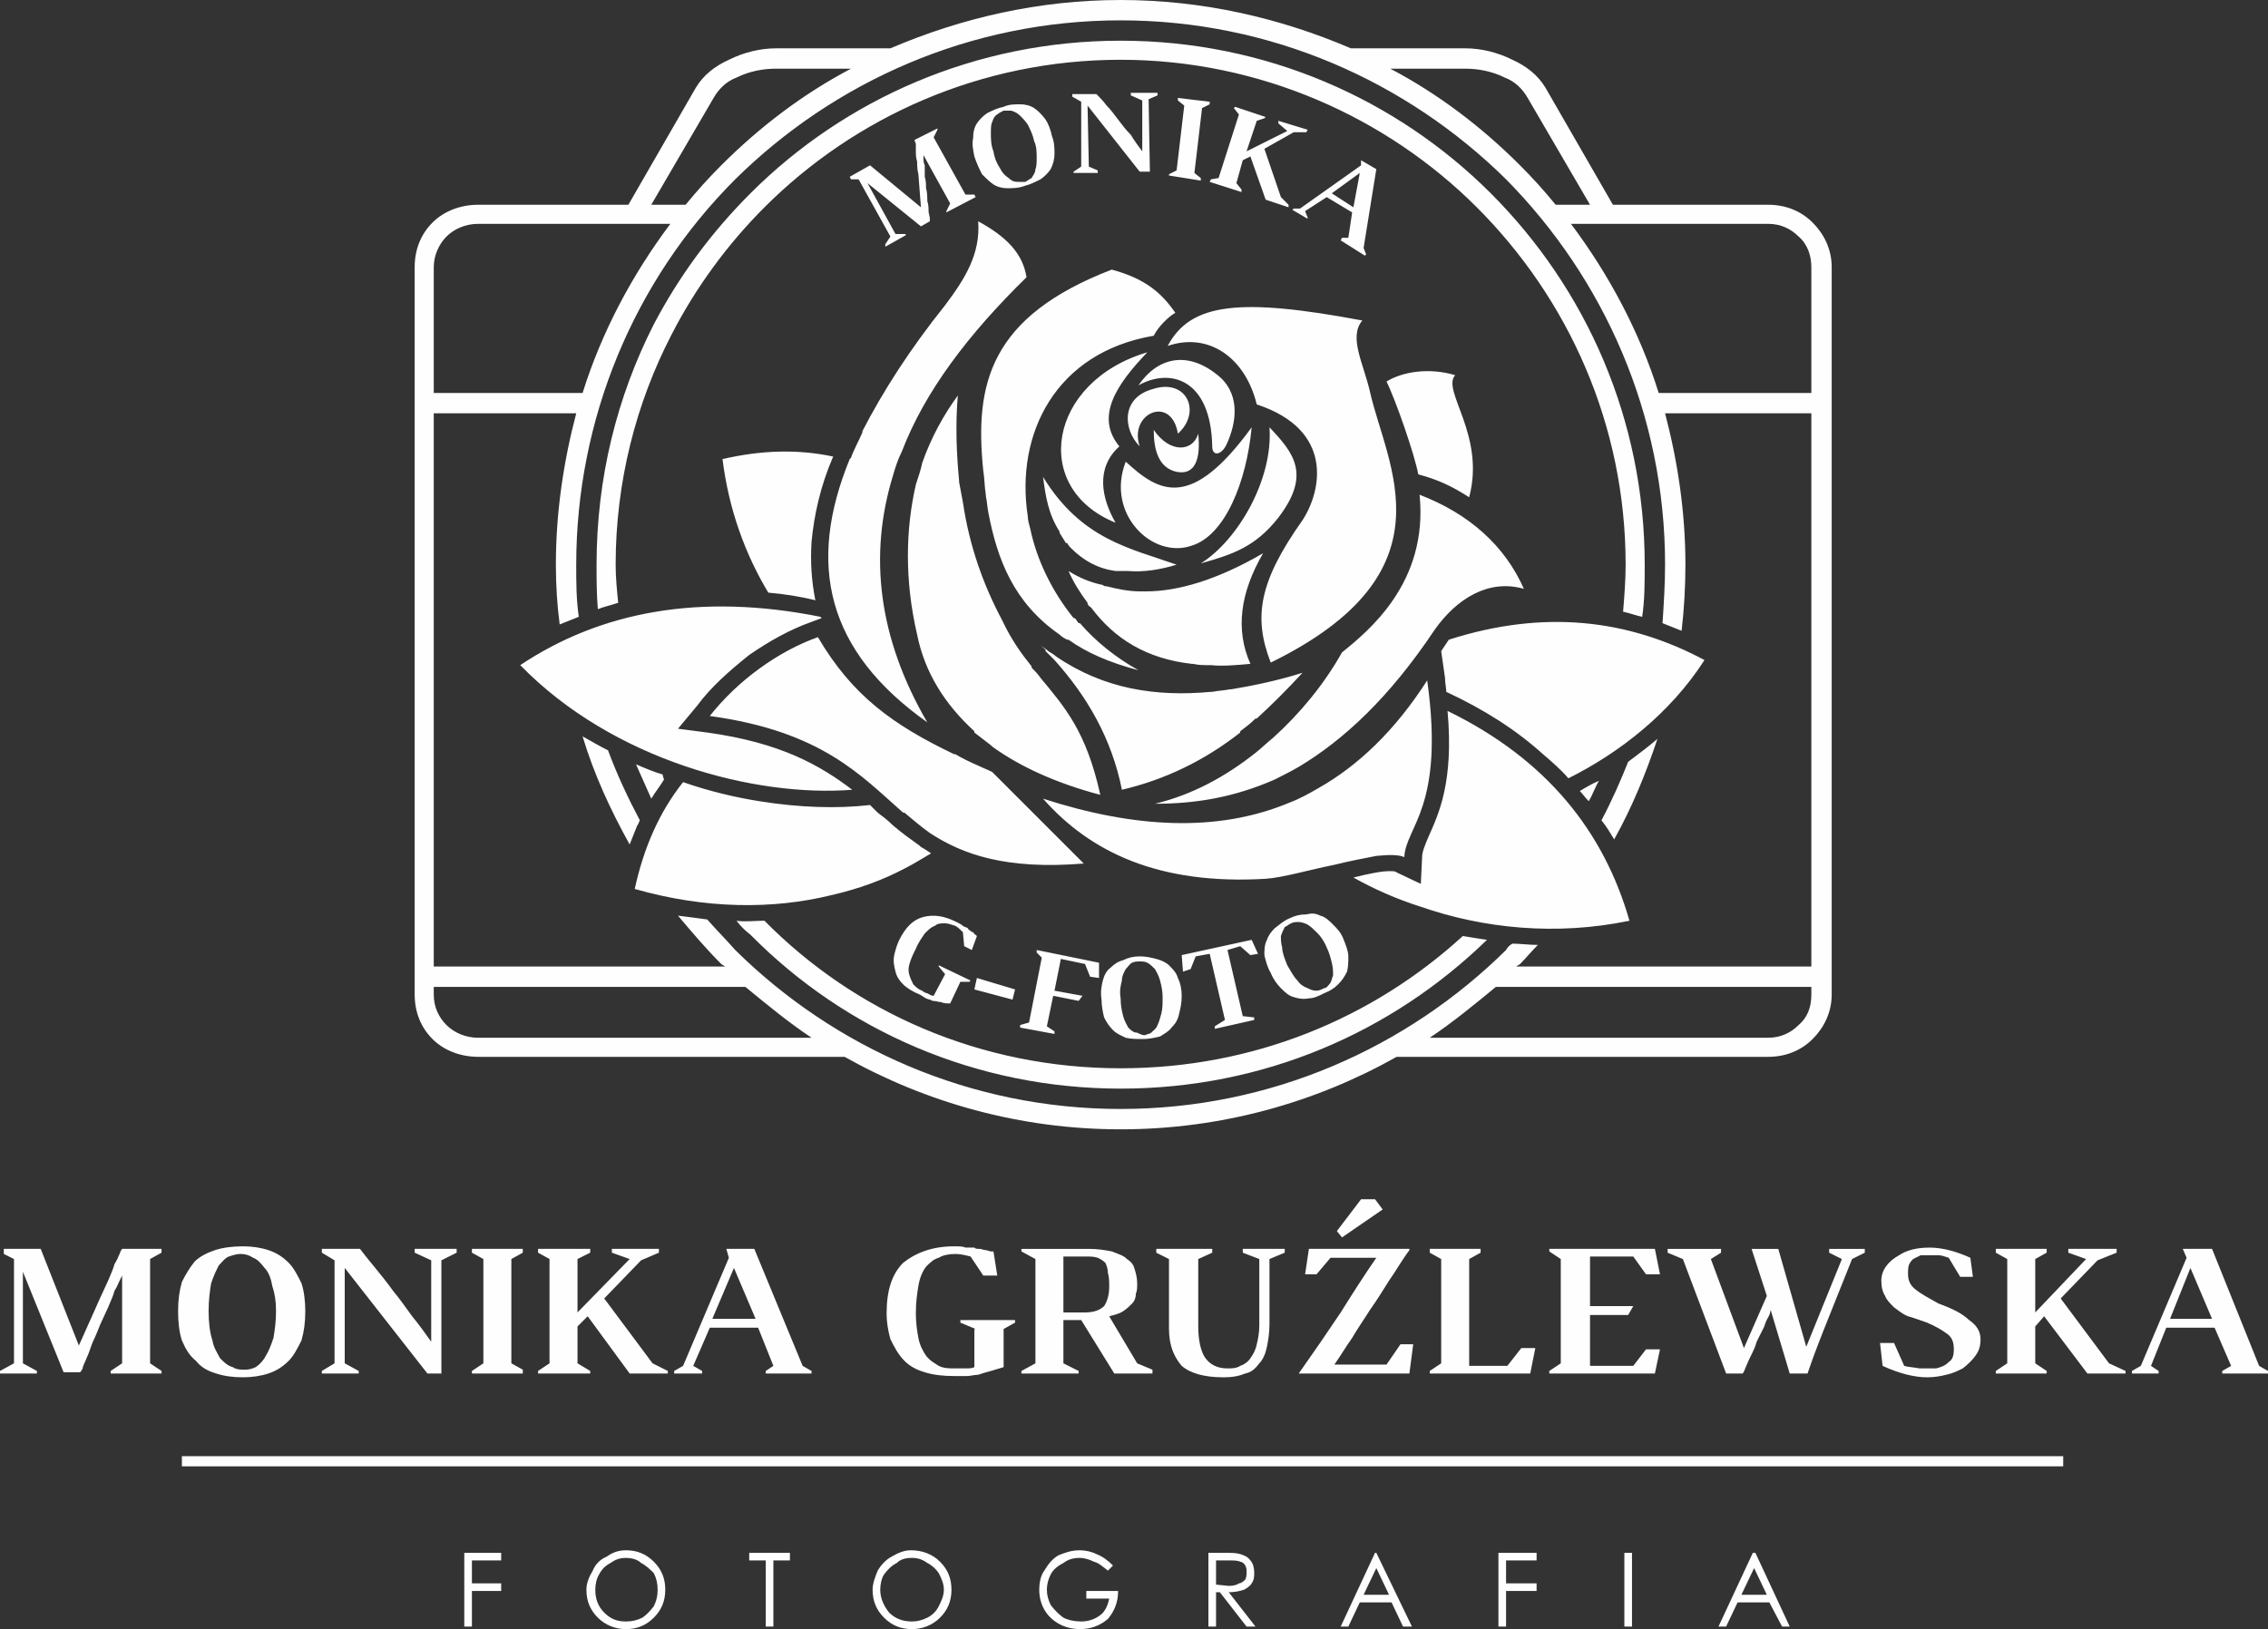
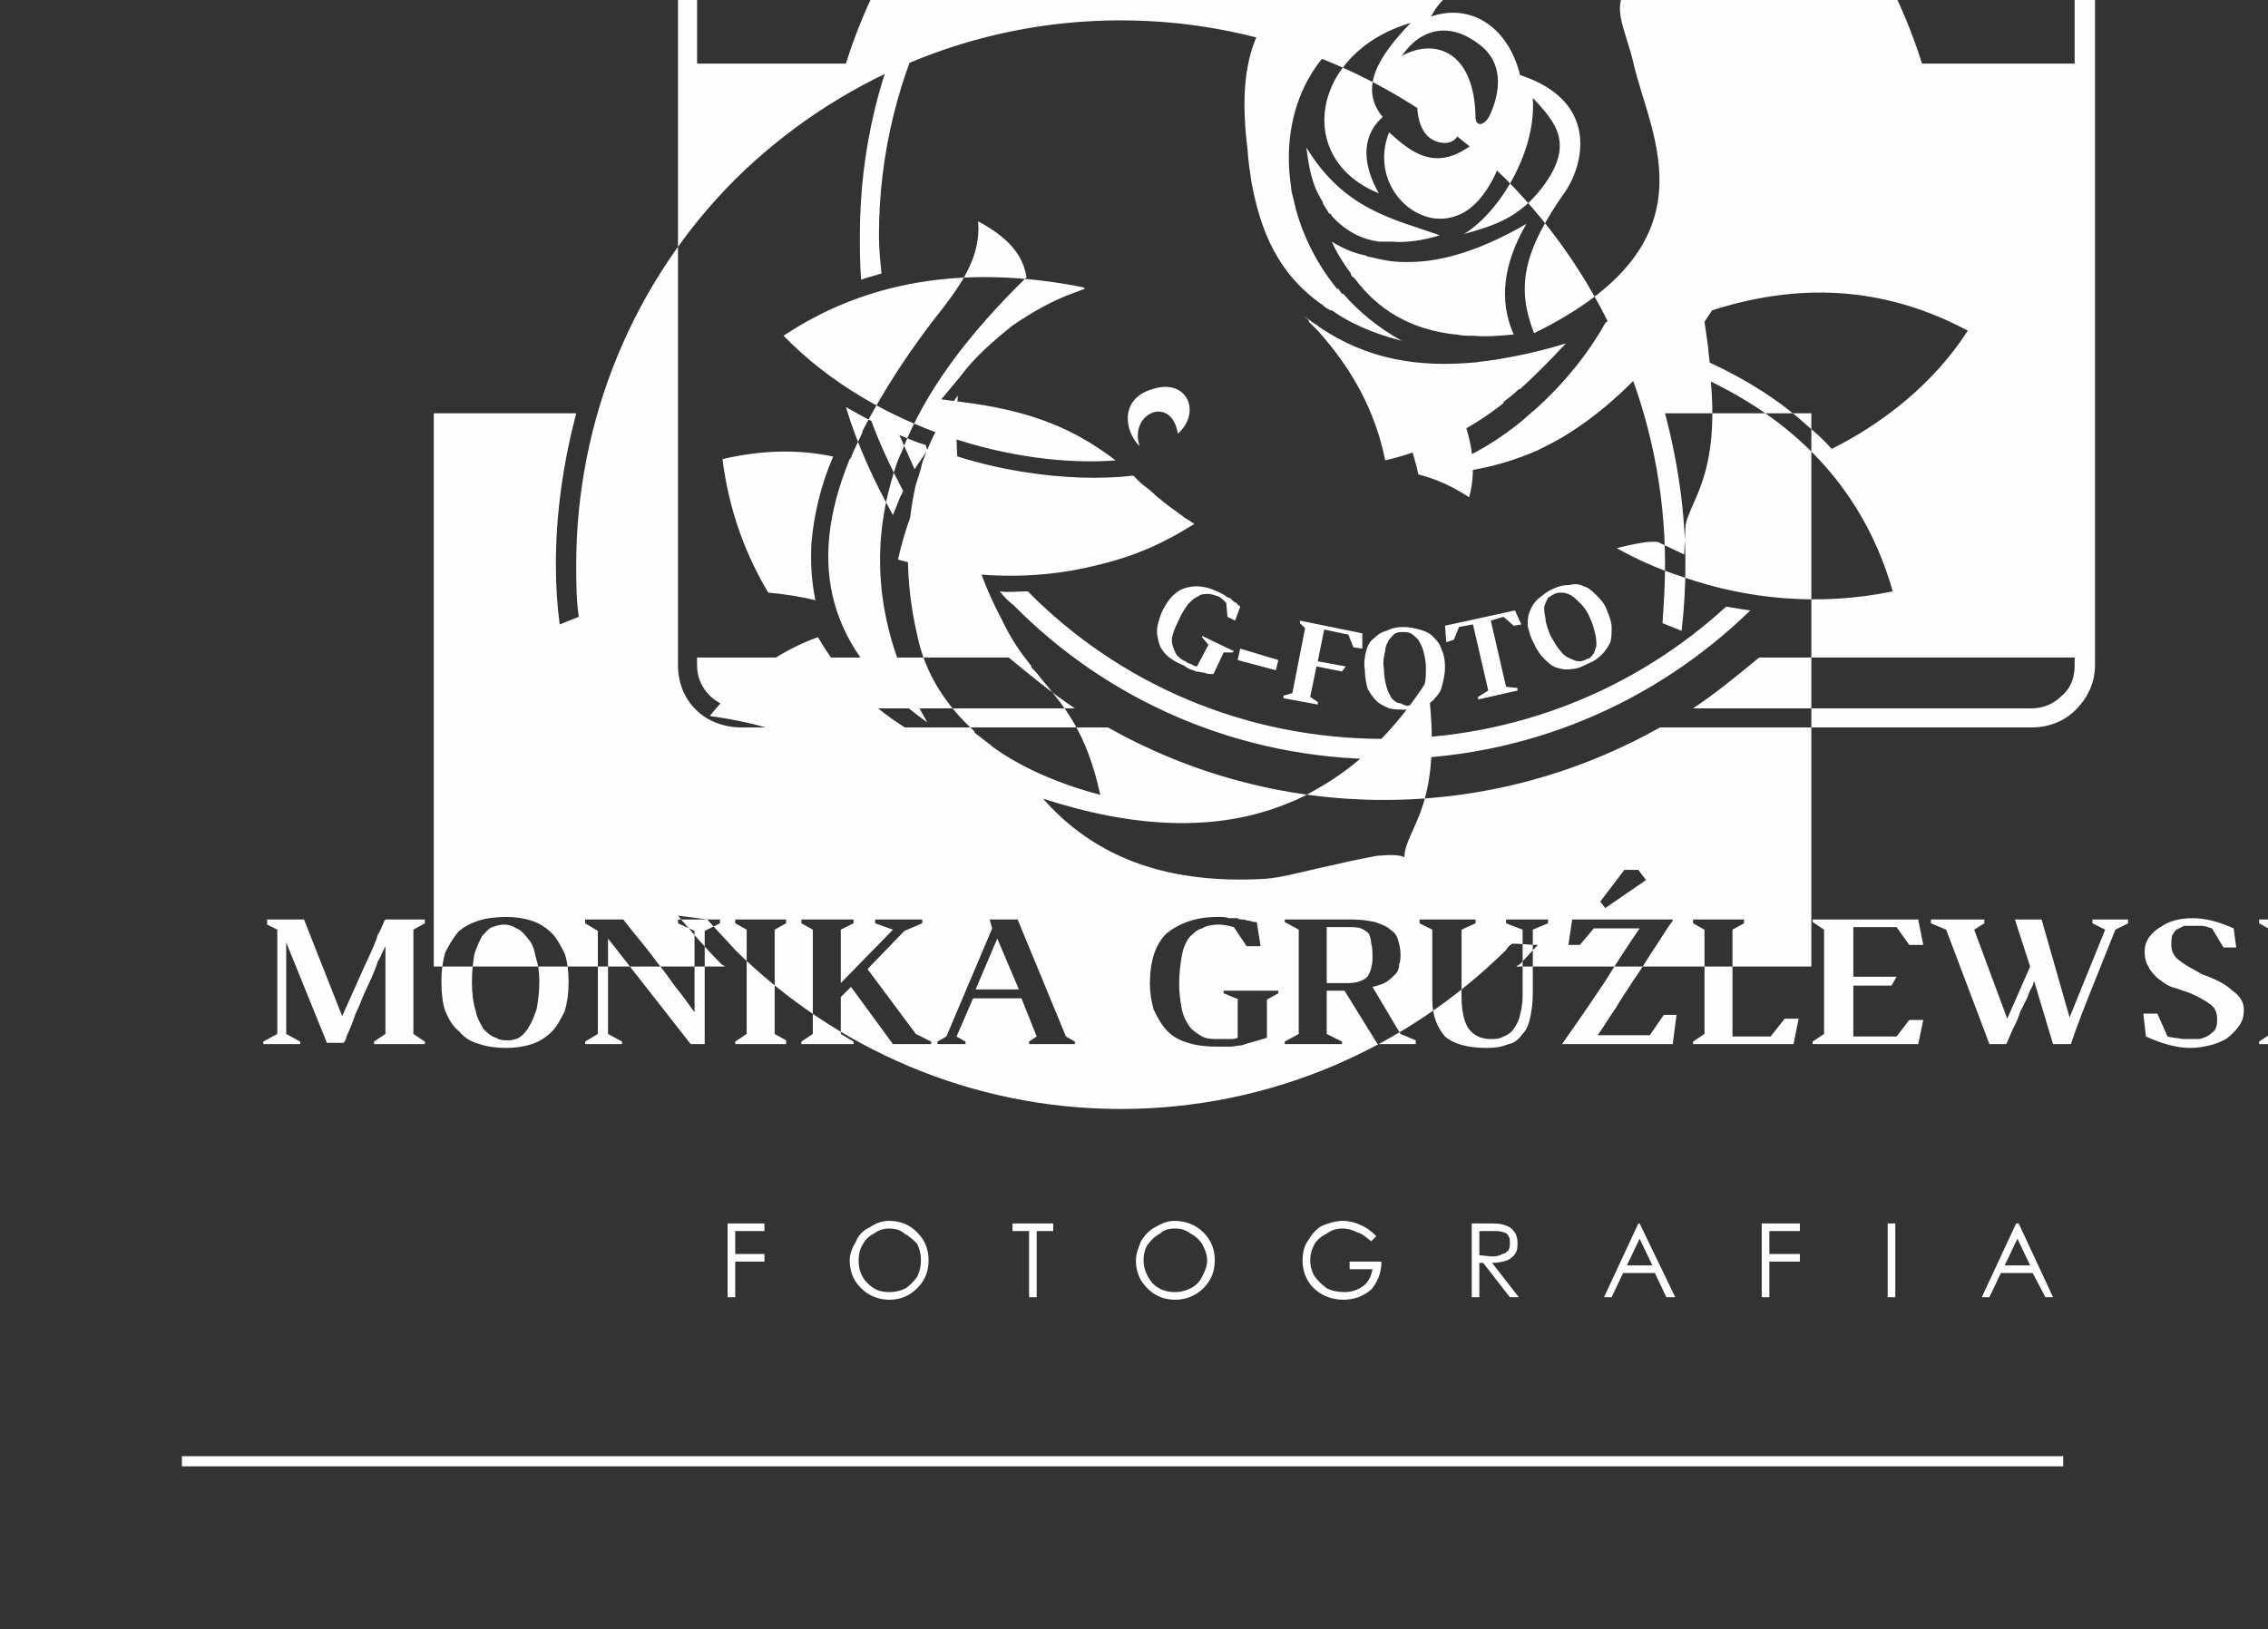
<svg xmlns="http://www.w3.org/2000/svg" xml:space="preserve" width="1783px" height="1281px" version="1.0" shape-rendering="geometricPrecision" text-rendering="geometricPrecision" image-rendering="optimizeQuality" fill-rule="evenodd" clip-rule="evenodd" viewBox="0 0 1783 1281">
  <rect x="0" y="0" width="1783" height="1281" fill="#333333" stroke="none" />
  <g id="Warstwa_x0020_1">
-     <path fill="#FEFEFE" fill-rule="nonzero" d="M143 1145l1479 0 0 8 -1479 0 0 -8zm198 -385l229 0c-1,-1 -2,-1 -3,-2 -12,-12 -23,-25 -34,-38 8,1 16,2 23,3 7,8 15,16 22,24 78,77 185,125 303,125 118,0 225,-48 303,-125 1,-2 3,-4 5,-5 6,0 13,1 20,1 -5,5 -9,10 -14,15 -1,1 -2,1 -3,2l232 0 0 -435 -115 0c10,38 16,78 16,119 0,17 -1,35 -3,52 -5,-2 -10,-4 -15,-6 1,-15 2,-31 2,-46 0,-118 -48,-225 -125,-303 -78,-77 -185,-125 -303,-125 -118,0 -225,48 -303,125 -80,80 -125,189 -125,303 0,14 0,27 2,41 -5,2 -10,4 -15,6 -2,-15 -3,-31 -3,-47 0,-41 6,-81 16,-119l-112 0 0 435zm227 -399c30,-7 59,-8 87,-2 -10,23 -15,46 -17,67 -1,16 0,31 3,46 -12,-3 -25,-5 -37,-6 -18,-30 -31,-65 -36,-105zm358 -20c-5,-31 -39,-16 -30,10 -13,-13 -15,-38 10,-45 27,-9 39,18 20,35zm-146 266c-4,-2 -7,-3 -11,-5l0 0c-7,-3 -13,-6 -18,-9l-1 0c-48,-23 -80,-46 -107,-92 -31,11 -63,34 -85,62 88,12 119,47 152,76l1 0c6,5 13,11 20,16l0 0c26,17 60,29 121,24 -24,-24 -48,-48 -72,-72zm-51 -39c-39,-67 -46,-132 -27,-194l0 0c2,-7 4,-13 7,-19l0 0c18,-47 52,-92 98,-137 -3,-19 -16,-32 -38,-44 2,26 -11,46 -26,66 -28,35 -49,68 -65,99l0 1c-3,7 -7,14 -9,20l-1 1c-34,83 -18,151 61,207zm91 60c71,23 137,27 194,3l0 0c8,-3 15,-7 22,-11l0 0c32,-18 61,-46 86,-85 14,100 -17,115 -18,139 -4,-2 -12,-2 -22,-1l0 0c-10,2 -21,4 -33,7l0 0c-20,4 -40,10 -54,11 -84,5 -138,-21 -175,-63zm-67 -317c-2,23 -1,46 1,67l0 1c1,5 2,11 3,16l0 0c5,34 16,65 31,93 7,15 15,26 23,36l0 1c2,2 5,5 7,8l0 0c19,23 36,42 47,92 -34,-9 -63,-22 -85,-38l-1 -1c-4,-3 -9,-7 -13,-10l0 -1c-23,-21 -39,-46 -45,-76 -10,-43 -9,-83 -1,-118l0 0c2,-6 4,-12 5,-17l0 0c7,-20 17,-38 28,-53zm362 62c-3,-16 -18,-59 -25,-73 13,-8 34,-11 54,-5 -11,12 24,47 11,96 -14,-9 -25,-14 -40,-18zm-207 259c29,-7 55,-21 79,-40l0 0c5,-4 9,-8 14,-12l0 0c21,-19 40,-42 54,-67 21,-17 68,-55 61,-124 39,15 67,40 82,74 -28,-8 -53,8 -70,32 -36,54 -72,87 -107,108l0 0c-7,4 -13,7 -19,10l0 0c-32,14 -62,19 -94,19zm-92 -126c2,1 4,3 7,5l0 0c2,2 5,3 7,5l0 0c38,26 79,32 122,28l1 0c5,-1 9,-1 14,-2l1 0c18,-3 37,-7 56,-13 -12,13 -24,25 -36,36l-1 0c-4,4 -8,7 -12,10l0 1c-28,22 -59,37 -93,45 -8,-40 -27,-73 -53,-102l-1 -1c-2,-2 -4,-4 -6,-6l0 -1c-2,-2 -4,-4 -6,-5zm91 -242c-77,13 -109,77 -99,142l0 0c0,3 1,6 2,10l0 0c5,24 17,49 34,70l1 0c1,1 2,3 3,4l1 0c12,14 28,27 46,37 -23,-6 -41,-14 -55,-24l-1 0c-2,-1 -4,-2 -6,-4l0 0c-36,-25 -49,-59 -56,-96l0 0c-1,-5 -1,-9 -2,-13l0 -1c-1,-6 -1,-13 -2,-19 -7,-68 5,-121 101,-158 26,7 39,18 50,34 -4,2 -13,10 -17,18zm11 8c32,-11 61,9 70,46 61,20 51,68 36,91 -34,48 -39,76 -25,112 145,-71 91,-155 78,-213 -5,-22 -17,-43 -6,-56 -96,-18 -135,-14 -153,20zm-78 177c8,5 17,9 27,11 1,1 2,1 3,1 8,2 17,4 26,4 2,0 3,0 5,0 25,0 56,-9 92,-30 -18,31 -22,60 -10,87 -11,1 -22,2 -31,1l-1 0c-5,0 -9,0 -13,-1l-1 0c-36,-4 -61,-20 -79,-44l-1 -1c-1,0 -1,-1 -2,-2l0 -1c-6,-8 -11,-16 -15,-25zm158 -113c3,41 -25,89 -54,107 25,-7 43,-13 61,-36 26,-34 12,-51 -7,-71zm-178 39c30,49 68,56 105,69 -13,4 -26,6 -38,5l-1 0 0 0 -1 0c-2,0 -4,0 -6,0l-1 0 -1 0 0 0c-14,-2 -25,-8 -35,-18 -1,-1 -2,-2 -3,-4l-1 0c-2,-3 -3,-5 -5,-8l0 -1c-9,-14 -11,-28 -13,-43zm82 -98c-78,23 -92,107 -25,134 -11,-19 -16,-43 3,-60 -19,-23 -3,-48 22,-74zm-17 86c26,24 51,39 99,-27 -4,43 -21,85 -47,93 -31,11 -68,-25 -52,-66zm10 -60c25,-14 57,-5 58,48 0,8 7,7 11,-1 9,-19 11,-42 -8,-56 -23,-18 -46,-13 -61,9zm12 35c13,19 31,17 35,3 2,19 -2,33 -17,30 -14,-3 -18,-17 -18,-33zm-498 185c63,-42 141,-57 236,-38l1 1 -8 3c-17,6 -33,15 -49,26 -15,12 -30,25 -41,40l-15 18 23 3c58,8 89,26 114,45 -76,6 -188,-23 -261,-98zm90 176c7,-32 19,-60 38,-84 20,7 41,12 60,15 31,5 61,6 87,3 2,2 4,4 6,6 4,3 8,6 12,10l0 0c7,6 14,11 21,16l1 1c2,1 5,3 8,5 -7,4 -13,8 -21,12l0 0c-17,9 -36,16 -58,21l0 0c-45,11 -98,11 -154,-5zm782 25c-20,-70 -65,-127 -143,-165 5,56 -7,81 -15,99 -3,7 -5,12 -5,16l-1 21 -19 -9c-1,-1 -3,-1 -5,-1l-1 0c-6,0 -16,2 -28,5 16,9 34,17 53,23l0 0c49,17 106,23 164,11zm59 -205c-60,-32 -126,-40 -201,-16 -2,3 -4,6 -6,9l3 21c0,4 1,8 1,11 30,14 55,30 76,49 7,6 14,12 20,19 40,-20 80,-51 107,-93zm-581 -366l7 0 1 2 -23 12 0 -1 3 -6 -21 -38c0,0 0,1 0,2 0,2 0,4 1,6 0,3 0,6 0,9 1,3 1,6 1,9 1,3 1,7 1,10 1,3 1,6 1,8 0,2 1,4 1,6 0,1 0,2 0,2l-7 4 -42 -34 22 40 8 0 0 1 -16 9 0 -2 4 -6 -25 -45 -6 0 -1 -2 16 -9 40 33 -2 -26c-1,-4 -1,-7 -1,-10 -1,-3 -1,-6 -1,-8 0,-3 0,-5 0,-6 -1,-2 -1,-3 -1,-3l18 -9 0 1 -3 6 25 45zm7 -30c-1,-5 -2,-10 -1,-14 0,-5 1,-9 3,-12 2,-3 5,-6 8,-8 4,-2 8,-4 13,-5 4,-2 9,-2 13,-2 4,0 8,1 11,3 3,2 6,5 9,9 2,3 4,8 5,13 2,5 2,10 2,14 0,4 -1,8 -3,12 -2,3 -5,6 -8,8 -4,2 -8,4 -12,5 -5,2 -10,2 -14,2 -4,0 -8,-1 -11,-3 -3,-2 -6,-5 -9,-8 -2,-4 -4,-8 -6,-14zm47 -12c-1,-5 -3,-9 -5,-13 -2,-3 -4,-5 -6,-7 -2,-2 -4,-3 -7,-4 -2,0 -4,0 -6,0 -2,1 -4,2 -5,3 -2,1 -3,3 -4,6 -1,2 -1,5 -1,9 0,4 0,9 2,14 1,6 3,10 5,13 2,4 4,6 7,8 2,2 4,3 7,3 2,0 4,0 6,0 2,-1 3,-2 5,-3 1,-2 3,-4 3,-7 1,-2 1,-6 1,-9 0,-4 0,-9 -2,-13zm85 -32l-9 -4 0 -2 21 0 0 2 -7 3 1 57 -8 0 -41 -52 1 48 7 3 0 2 -19 0 0 -1 6 -4 0 -51 -7 -4 0 -2 19 0c2,2 5,5 8,9 3,3 6,7 9,11 3,4 6,8 10,12 3,5 6,9 9,13l0 -40zm41 57l5 4 0 2 -25 -4 0 -1 6 -3 6 -51 -5 -4 0 -2 25 3 0 2 -6 3 -6 51zm41 -17l32 -16 -7 -6 0 -2 23 7 -1 2 -10 0 -23 13 13 38 6 6 0 2 -18 -6 -12 -34 -6 3 -5 18 4 5 0 2 -25 -8 1 -2 6 -1 16 -50 -4 -5 1 -1 24 8 -1 1 -6 2 -8 24zm84 44l5 -27 -22 16 17 11zm6 -33l0 -4 12 7 -10 62 2 5 -1 1 -19 -12 1 -2 5 0 3 -20 -20 -12 -17 11 2 5 0 1 -12 -7 1 -1 5 0 48 -34zm-350 616c-2,4 -4,8 -5,12 -1,3 -1,6 0,9 1,3 2,5 3,7 2,2 4,4 7,5 1,1 3,2 4,2 2,1 3,2 5,2l9 -17 0 0 -5 -6 0 -1 25 12 -1 1 -7 0 -8 17c-3,0 -5,0 -7,-1 -2,0 -4,-1 -7,-1 -1,-1 -3,-1 -5,-2 -2,-1 -3,-2 -5,-3 -5,-2 -10,-5 -13,-8 -3,-3 -5,-6 -6,-10 -1,-4 -2,-8 -1,-13 1,-4 2,-8 4,-12 5,-10 11,-16 19,-18 8,-2 16,-1 26,4 2,1 4,2 5,3 1,1 3,1 4,2 0,1 1,1 2,2 0,0 1,1 2,1 1,1 1,2 2,2 1,1 1,1 1,1l-4 11 -6 -3 -1 -11c-2,-2 -4,-4 -6,-5 -3,-1 -6,-2 -8,-2 -3,0 -6,0 -8,2 -3,1 -5,3 -8,6 -2,3 -5,7 -7,12l0 0zm48 23l30 9 -2 8 -30 -8 2 -9zm55 38l6 4 0 2 -27 -5 0 -2 7 -2 10 -51 -4 -4 0 -2 49 10 0 12 -7 -1 -4 -10 -19 -4 -5 25 22 4 -3 4 -20 -4 -5 24zm43 -21c-1,-6 0,-11 1,-15 1,-4 3,-8 6,-10 3,-3 6,-5 10,-6 4,-2 8,-3 13,-3 5,0 9,1 13,2 4,1 8,3 10,5 3,3 6,6 7,10 2,4 3,9 3,14 0,6 -1,10 -2,14 -1,5 -3,8 -6,11 -2,3 -6,5 -9,7 -4,1 -9,2 -13,2 -5,0 -10,0 -14,-1 -4,-2 -7,-3 -10,-6 -3,-3 -5,-6 -7,-10 -1,-4 -2,-9 -2,-14zm48 -2c0,-5 -1,-9 -2,-13 -1,-4 -3,-7 -4,-9 -2,-2 -4,-4 -6,-5 -2,-1 -4,-1 -6,-1 -2,0 -4,0 -6,1 -2,1 -3,3 -5,5 -1,2 -3,5 -3,9 -1,4 -2,8 -1,14 0,6 1,10 2,14 1,4 3,7 4,9 2,2 4,4 7,4 2,1 4,2 6,2 2,-1 4,-1 5,-2 2,-2 4,-3 5,-6 1,-2 2,-5 3,-9 1,-4 1,-8 1,-13zm63 15l9 1 0 2 -31 7 0 -2 8 -5 -12 -52 -11 2 -4 10 -6 2 -1 -13 55 -12 5 11 -6 1 -8 -7 -10 3 12 52zm22 -34c-3,-5 -4,-10 -5,-14 0,-4 0,-8 2,-12 1,-3 3,-6 6,-9 4,-3 7,-6 12,-8 4,-2 8,-3 13,-3 4,-1 7,-1 11,1 4,1 7,4 10,7 3,3 6,6 8,11 2,5 4,10 4,14 0,4 0,8 -1,12 -2,4 -4,7 -7,10 -3,3 -6,5 -11,7 -4,2 -8,4 -12,4 -5,1 -9,0 -12,-1 -4,-1 -7,-4 -10,-7 -3,-3 -6,-7 -8,-12zm44 -20c-2,-5 -5,-9 -7,-11 -3,-3 -5,-5 -8,-7 -2,-1 -5,-2 -7,-2 -2,0 -4,0 -6,1 -2,1 -3,2 -5,3 -1,2 -2,4 -3,7 0,2 0,6 1,9 0,4 2,9 4,14 3,5 5,9 8,12 2,3 5,5 8,6 2,1 4,2 7,2 2,0 4,-1 6,-2 2,0 3,-2 4,-3 2,-2 2,-5 3,-7 0,-3 0,-6 -1,-10 -1,-4 -2,-8 -4,-12zm-548 -81c-15,-27 -28,-55 -37,-85 7,4 14,8 20,11 7,19 16,38 25,55 -1,2 -1,3 -2,4 -2,5 -4,10 -6,15zm91 112l-245 0 0 6c0,10 4,18 10,24 6,6 15,10 25,10l262 0c-18,-12 -35,-26 -52,-40zm78 55l-288 0c-14,0 -27,-5 -36,-14 -9,-9 -14,-21 -14,-35l0 -572c0,-14 5,-26 14,-35 9,-9 22,-14 36,-14l118 0 53 -92c6,-10 15,-17 26,-22 12,-6 25,-9 37,-9l90 0c56,-24 117,-38 181,-38 64,0 125,14 181,38l90 0c12,0 25,3 37,9 11,5 20,12 26,22l53 92 122 0c14,0 26,5 35,14 9,9 15,21 15,35l0 572c0,14 -6,26 -15,35 -9,9 -21,14 -35,14l-292 0c-64,36 -138,57 -217,57 -79,0 -153,-21 -217,-57zm5 -777l-59 0c-10,0 -21,2 -31,7 -8,3 -14,9 -18,16l-49 84 27 0c9,-11 18,-21 28,-31 30,-30 64,-56 102,-76zm-142 122l-29 0 -13 0 -109 0c-10,0 -19,4 -25,10 -6,6 -10,15 -10,24l0 99 117 0c15,-48 39,-93 69,-133zm566 -122c38,20 72,46 102,76 10,10 19,20 28,31l27 0 -49 -84c-4,-7 -10,-13 -18,-16 -10,-5 -21,-7 -31,-7l-59 0zm142 122c30,40 54,85 69,133l120 0 0 -99c0,-9 -3,-18 -10,-24 -6,-6 -14,-10 -24,-10l-113 0 -42 0zm68 405c-9,27 -20,54 -34,79 -3,-5 -6,-10 -10,-15 8,-15 15,-31 21,-46 8,-6 16,-12 23,-18l0 0zm-127 195c-17,14 -34,28 -52,40l266 0c10,0 18,-4 24,-10 7,-6 10,-14 10,-24l0 -6 -248 0zm-295 -744c114,0 217,46 291,120 75,75 121,178 121,292 0,14 0,28 -2,41 -5,-1 -10,-3 -15,-4 1,-12 2,-25 2,-37 0,-110 -45,-209 -117,-281 -71,-71 -171,-116 -280,-116 -110,0 -209,45 -280,116 -29,29 -54,63 -73,100l0 0c-28,54 -44,116 -44,181 0,10 1,20 2,30 -6,2 -11,3 -16,5 -1,-12 -1,-23 -1,-35 0,-68 16,-132 45,-189l0 0c20,-38 45,-72 76,-103 74,-74 177,-120 291,-120zm376 582c-3,5 -5,11 -8,16 -3,-3 -5,-6 -7,-8 5,-3 10,-6 15,-8zm-88 125c-75,73 -176,117 -288,117 -114,0 -217,-46 -291,-121 -4,-3 -8,-7 -11,-11 7,1 14,0 21,0l1 0c71,72 170,116 280,116 104,0 198,-39 269,-104 6,1 12,2 19,3zm-657 -111c-4,-9 -8,-18 -12,-27 7,3 14,6 21,8 0,2 1,3 1,4 -3,5 -7,10 -10,15zm-147 593l29 0 0 6 -23 0 0 18 23 0 0 6 -23 0 0 28 -6 0 0 -58zm127 -2c9,0 16,3 22,9 6,6 9,13 9,22 0,9 -3,16 -9,22 -6,6 -13,9 -22,9 -8,0 -16,-3 -22,-9 -6,-6 -9,-13 -9,-22 0,-5 2,-10 5,-15 2,-5 6,-9 11,-11 4,-3 9,-5 15,-5zm0 6c-4,0 -8,1 -12,4 -4,2 -7,5 -9,9 -2,3 -3,8 -3,12 0,7 2,13 7,18 5,5 10,7 17,7 5,0 9,-1 13,-3 3,-2 6,-5 9,-9 2,-4 3,-8 3,-13 0,-5 -1,-9 -3,-13 -3,-3 -6,-6 -10,-8 -3,-3 -8,-4 -12,-4zm97 2l0 -6 32 0 0 6 -13 0 0 52 -6 0 0 -52 -13 0zm127 -8c9,0 17,3 23,9 6,6 9,13 9,22 0,9 -3,16 -9,22 -6,6 -14,9 -22,9 -9,0 -16,-3 -22,-9 -6,-6 -9,-13 -9,-22 0,-5 2,-10 4,-15 3,-5 7,-9 11,-11 5,-3 10,-5 15,-5zm1 6c-5,0 -9,1 -12,4 -4,2 -7,5 -10,9 -2,3 -3,8 -3,12 0,7 3,13 7,18 5,5 11,7 18,7 4,0 8,-1 12,-3 4,-2 7,-5 9,-9 2,-4 4,-8 4,-13 0,-5 -2,-9 -4,-13 -2,-3 -5,-6 -9,-8 -4,-3 -8,-4 -12,-4zm158 6l-4 4c-4,-3 -7,-6 -11,-7 -4,-2 -8,-3 -11,-3 -5,0 -9,1 -13,4 -4,2 -8,5 -10,9 -2,4 -3,8 -3,12 0,4 1,8 3,12 3,4 6,7 10,10 4,2 9,3 14,3 6,0 11,-2 15,-5 4,-3 6,-8 7,-13l-18 0 0 -6 25 0c0,9 -3,16 -8,22 -6,5 -13,8 -22,8 -10,0 -19,-4 -25,-11 -5,-6 -7,-13 -7,-20 0,-5 1,-11 4,-15 3,-5 6,-9 11,-12 5,-2 10,-4 17,-4 4,0 9,1 13,3 5,2 9,5 13,9zm75 -10l12 0c6,0 10,0 13,1 3,1 6,2 8,5 2,2 3,6 3,9 0,4 0,6 -2,9 -1,2 -4,4 -6,5 -3,1 -7,2 -12,2l21 27 -7 0 -21 -27 -3 0 0 27 -6 0 0 -58zm6 6l0 19 10 1c4,0 7,-1 8,-2 2,0 4,-2 5,-3 1,-2 1,-4 1,-6 0,-2 0,-3 -1,-5 -1,-2 -3,-3 -4,-3 -2,-1 -5,-1 -9,-1l-10 0zm126 -6l28 58 -7 0 -9 -19 -25 0 -9 19 -6 0 27 -58 1 0zm0 12l-10 21 20 0 -10 -21zm96 -12l30 0 0 6 -24 0 0 18 24 0 0 6 -24 0 0 28 -6 0 0 -58zm99 0l6 0 0 58 -6 0 0 -58zm103 0l27 58 -6 0 -10 -19 -25 0 -9 19 -6 0 27 -58 2 0zm-1 12l-10 21 20 0 -10 -21zm-1261 -161l9 6 0 2 -40 0 0 -2 9 -6 0 -69c0,0 -1,2 -2,4 -1,2 -2,5 -4,8 -1,4 -3,8 -5,13 -2,4 -4,9 -6,13 -2,5 -4,10 -6,14 -2,5 -3,9 -5,13 -1,3 -3,6 -3,8 -1,2 -2,3 -2,3l-13 0 -32 -79 0 72 11 6 0 2 -29 0 0 -2 11 -6 0 -82 -8 -4 0 -4 29 0 30 76 17 -38c2,-4 4,-9 6,-13 2,-5 4,-9 5,-13 2,-3 3,-6 4,-8 1,-3 2,-4 2,-4l31 0 0 3 -9 5 0 82zm22 -41c0,-9 1,-16 3,-23 3,-6 6,-11 10,-16 4,-4 10,-7 16,-9 6,-2 14,-3 22,-3 7,0 14,1 20,3 6,2 11,5 16,10 4,4 7,10 10,16 2,6 3,14 3,22 0,9 -1,16 -3,23 -3,6 -6,12 -10,16 -5,5 -10,8 -16,10 -6,2 -13,3 -20,3 -8,0 -15,-1 -21,-3 -7,-2 -12,-5 -16,-10 -5,-4 -8,-9 -11,-16 -2,-6 -3,-14 -3,-23zm77 0c0,-8 -1,-14 -3,-20 -1,-6 -3,-11 -6,-14 -3,-4 -6,-7 -9,-8 -3,-2 -6,-3 -10,-3 -3,0 -6,1 -9,2 -3,1 -5,4 -8,7 -2,4 -4,8 -6,14 -1,6 -2,13 -2,22 0,9 1,17 3,23 1,6 4,10 6,14 3,3 6,6 10,7 3,2 6,2 10,2 3,0 6,-1 8,-2 3,-2 6,-5 8,-9 2,-3 4,-8 6,-14 1,-6 2,-13 2,-21zm122 -40l-13 -6 0 -3 33 0 0 3 -12 6 0 89 -11 0 -65 -83 0 75 11 6 0 2 -29 0 0 -2 10 -6 0 -81 -10 -6 0 -3 30 0c3,4 7,9 12,15 4,5 9,11 14,18 5,6 10,13 15,20 5,6 10,13 15,20l0 -64zm63 81l9 5 0 3 -40 0 0 -2 9 -6 0 -82 -9 -5 0 -3 40 0 0 3 -9 5 0 82zm52 -40l41 -42 -14 -5 0 -3 37 0 0 3 -14 6 -29 30 38 51 12 6 0 2 -30 0 -33 -45 -8 8 0 29 10 6 0 2 -41 0 0 -2 9 -6 0 -82 -9 -5 0 -3 41 0 0 3 -10 5 0 42zm140 5l-17 -40 -17 40 34 0zm-21 -48l-2 -7 22 0 38 92 7 4 0 2 -36 0 0 -2 6 -4 -12 -30 -38 0 -13 30 7 4 0 2 -22 0 0 -2 7 -4 36 -85zm147 44c0,7 1,14 2,19 1,6 4,11 6,14 3,4 7,6 10,8 4,2 8,2 13,2 2,0 5,0 8,0 3,0 5,0 7,-1l0 -30 1 0 -12 -5 0 -2 43 0 0 2 -9 5 0 30c-3,1 -7,2 -10,3 -4,1 -7,2 -10,3 -3,0 -6,1 -9,1 -3,0 -6,0 -10,0 -9,0 -17,-1 -23,-3 -7,-2 -12,-5 -16,-9 -5,-5 -8,-11 -11,-17 -2,-7 -3,-14 -3,-20 0,-18 4,-31 13,-40 10,-8 23,-13 40,-13 4,0 7,0 9,1 3,0 5,0 7,0 1,1 2,1 4,1 2,0 3,1 5,1 1,0 3,1 4,1 1,0 2,0 2,0l3 19 -11 0 -10 -15c-4,-1 -8,-2 -12,-2 -5,0 -10,1 -13,3 -4,1 -7,4 -10,7 -3,4 -5,9 -6,15 -1,6 -2,13 -2,21l0 1zm152 -21c0,-4 0,-8 -1,-11 0,-3 -1,-6 -2,-8 -2,-2 -4,-3 -6,-4 -3,-1 -6,-1 -10,-1l-17 0 0 44 17 0c7,0 12,-2 15,-5 2,-3 4,-8 4,-15zm-16 -30c7,0 13,1 18,2 5,2 9,3 12,6 3,2 5,4 6,8 1,3 2,7 2,11 0,3 0,6 -1,8 0,3 -1,6 -3,8 -2,2 -4,4 -7,6 -3,2 -7,3 -11,4l22 37 12 5 0 3 -30 0 -26 -42 -14 0 0 34 12 6 0 2 -45 0 0 -2 11 -6 0 -82 -11 -6 0 -2 53 0zm134 8l-13 -5 0 -3 33 0 0 3 -12 5 0 51c0,7 -1,13 -2,18 -1,5 -3,10 -6,13 -3,4 -6,7 -11,8 -5,2 -10,3 -17,3 -15,0 -26,-3 -33,-9 -6,-7 -10,-16 -10,-29l0 -55 -10 -5 0 -3 44 0 0 3 -11 5 0 53c0,11 2,19 5,24 4,6 10,9 18,9 3,0 7,0 10,-2 3,-1 6,-3 8,-6 2,-3 4,-6 5,-11 1,-4 2,-9 2,-15l0 -52zm100 83l11 -16 10 0 -3 23 -87 0 0 0c12,-17 23,-33 33,-48 10,-16 19,-30 28,-43l-36 0 -11 13 -9 0 3 -20 79 0 0 1c-6,8 -11,17 -16,24 -5,8 -10,16 -15,23 -5,8 -10,15 -14,22 -5,7 -9,14 -14,21l41 0zm-39 -105l19 -25 11 0 6 8 -32 22 -4 -5zm104 106l30 0 11 -14 11 0 -4 20 -39 0 -40 0 0 -2 9 -6 0 -82 -9 -5 0 -3 40 0 0 3 -9 5 0 84zm63 6l0 -2 9 -6 0 -82 -9 -6 0 -2 83 0 4 20 -11 0 -10 -14c-11,0 -19,0 -25,0 -6,0 -9,0 -9,0l0 39 34 0 -4 7 -30 0 0 40 34 0 10 -13 11 0 -4 19 -83 0zm189 0l-15 -50c0,0 0,1 -1,4 -1,2 -3,5 -4,9 -2,4 -4,8 -6,12 -1,4 -3,8 -5,12 -2,4 -3,7 -4,9 -1,3 -2,4 -2,4l-13 0 -34 -90 -12 -5 0 -3 42 0 0 3 -8 5 26 70 18 -41 -12 -37 21 0 22 77 28 -69 -10 -5 0 -3 28 0 0 3 -10 5c-6,15 -12,30 -18,45 -6,15 -12,30 -17,45l-14 0zm150 -27c0,5 -1,9 -4,13 -2,3 -6,7 -10,10 -4,2 -8,4 -13,5 -4,1 -9,2 -15,2 -10,0 -22,-3 -35,-9l-2 -18 11 0 8 18c3,1 7,1 12,2 4,0 9,0 13,0 4,-1 7,-2 10,-5 3,-2 4,-5 4,-10 0,-5 -1,-9 -5,-12 -4,-3 -9,-6 -16,-9 -6,-2 -11,-4 -15,-5 -5,-2 -8,-5 -11,-7 -3,-3 -6,-6 -7,-9 -2,-3 -3,-7 -3,-12 0,-8 5,-15 14,-20 6,-4 14,-6 24,-6 10,0 21,3 32,8l2 15 -10 0 -9 -15c-3,-1 -6,-2 -8,-2 -3,0 -5,0 -8,0 -2,0 -4,0 -6,0 -2,1 -4,2 -6,3 -1,1 -2,2 -3,4 -1,2 -1,5 -1,8 0,5 2,9 6,12 5,4 11,7 18,11 11,4 19,8 24,13 6,4 9,9 9,15zm43 -21l40 -42 -14 -5 0 -3 38 0 0 3 -15 6 -29 30 38 51 13 6 0 2 -30 0 -34 -45 -7 8 0 29 9 6 0 2 -40 0 0 -2 9 -6 0 -82 -9 -5 0 -3 40 0 0 3 -9 5 0 42zm139 5l-17 -40 -16 40 33 0zm-20 -48l-3 -7 23 0 37 92 7 4 0 2 -36 0 0 -2 7 -4 -13 -30 -38 0 -12 30 6 4 0 2 -21 0 0 -2 7 -4 36 -85z" />
+     <path fill="#FEFEFE" fill-rule="nonzero" d="M143 1145l1479 0 0 8 -1479 0 0 -8zm198 -385l229 0c-1,-1 -2,-1 -3,-2 -12,-12 -23,-25 -34,-38 8,1 16,2 23,3 7,8 15,16 22,24 78,77 185,125 303,125 118,0 225,-48 303,-125 1,-2 3,-4 5,-5 6,0 13,1 20,1 -5,5 -9,10 -14,15 -1,1 -2,1 -3,2l232 0 0 -435 -115 0c10,38 16,78 16,119 0,17 -1,35 -3,52 -5,-2 -10,-4 -15,-6 1,-15 2,-31 2,-46 0,-118 -48,-225 -125,-303 -78,-77 -185,-125 -303,-125 -118,0 -225,48 -303,125 -80,80 -125,189 -125,303 0,14 0,27 2,41 -5,2 -10,4 -15,6 -2,-15 -3,-31 -3,-47 0,-41 6,-81 16,-119l-112 0 0 435zm227 -399c30,-7 59,-8 87,-2 -10,23 -15,46 -17,67 -1,16 0,31 3,46 -12,-3 -25,-5 -37,-6 -18,-30 -31,-65 -36,-105zm358 -20c-5,-31 -39,-16 -30,10 -13,-13 -15,-38 10,-45 27,-9 39,18 20,35zm-146 266c-4,-2 -7,-3 -11,-5l0 0c-7,-3 -13,-6 -18,-9l-1 0c-48,-23 -80,-46 -107,-92 -31,11 -63,34 -85,62 88,12 119,47 152,76l1 0c6,5 13,11 20,16l0 0c26,17 60,29 121,24 -24,-24 -48,-48 -72,-72zm-51 -39c-39,-67 -46,-132 -27,-194l0 0c2,-7 4,-13 7,-19l0 0c18,-47 52,-92 98,-137 -3,-19 -16,-32 -38,-44 2,26 -11,46 -26,66 -28,35 -49,68 -65,99l0 1c-3,7 -7,14 -9,20l-1 1c-34,83 -18,151 61,207zm91 60c71,23 137,27 194,3l0 0c8,-3 15,-7 22,-11l0 0c32,-18 61,-46 86,-85 14,100 -17,115 -18,139 -4,-2 -12,-2 -22,-1l0 0c-10,2 -21,4 -33,7l0 0c-20,4 -40,10 -54,11 -84,5 -138,-21 -175,-63zm-67 -317c-2,23 -1,46 1,67l0 1c1,5 2,11 3,16l0 0c5,34 16,65 31,93 7,15 15,26 23,36l0 1c2,2 5,5 7,8l0 0c19,23 36,42 47,92 -34,-9 -63,-22 -85,-38l-1 -1c-4,-3 -9,-7 -13,-10l0 -1c-23,-21 -39,-46 -45,-76 -10,-43 -9,-83 -1,-118l0 0c2,-6 4,-12 5,-17l0 0c7,-20 17,-38 28,-53zm362 62c-3,-16 -18,-59 -25,-73 13,-8 34,-11 54,-5 -11,12 24,47 11,96 -14,-9 -25,-14 -40,-18zc29,-7 55,-21 79,-40l0 0c5,-4 9,-8 14,-12l0 0c21,-19 40,-42 54,-67 21,-17 68,-55 61,-124 39,15 67,40 82,74 -28,-8 -53,8 -70,32 -36,54 -72,87 -107,108l0 0c-7,4 -13,7 -19,10l0 0c-32,14 -62,19 -94,19zm-92 -126c2,1 4,3 7,5l0 0c2,2 5,3 7,5l0 0c38,26 79,32 122,28l1 0c5,-1 9,-1 14,-2l1 0c18,-3 37,-7 56,-13 -12,13 -24,25 -36,36l-1 0c-4,4 -8,7 -12,10l0 1c-28,22 -59,37 -93,45 -8,-40 -27,-73 -53,-102l-1 -1c-2,-2 -4,-4 -6,-6l0 -1c-2,-2 -4,-4 -6,-5zm91 -242c-77,13 -109,77 -99,142l0 0c0,3 1,6 2,10l0 0c5,24 17,49 34,70l1 0c1,1 2,3 3,4l1 0c12,14 28,27 46,37 -23,-6 -41,-14 -55,-24l-1 0c-2,-1 -4,-2 -6,-4l0 0c-36,-25 -49,-59 -56,-96l0 0c-1,-5 -1,-9 -2,-13l0 -1c-1,-6 -1,-13 -2,-19 -7,-68 5,-121 101,-158 26,7 39,18 50,34 -4,2 -13,10 -17,18zm11 8c32,-11 61,9 70,46 61,20 51,68 36,91 -34,48 -39,76 -25,112 145,-71 91,-155 78,-213 -5,-22 -17,-43 -6,-56 -96,-18 -135,-14 -153,20zm-78 177c8,5 17,9 27,11 1,1 2,1 3,1 8,2 17,4 26,4 2,0 3,0 5,0 25,0 56,-9 92,-30 -18,31 -22,60 -10,87 -11,1 -22,2 -31,1l-1 0c-5,0 -9,0 -13,-1l-1 0c-36,-4 -61,-20 -79,-44l-1 -1c-1,0 -1,-1 -2,-2l0 -1c-6,-8 -11,-16 -15,-25zm158 -113c3,41 -25,89 -54,107 25,-7 43,-13 61,-36 26,-34 12,-51 -7,-71zm-178 39c30,49 68,56 105,69 -13,4 -26,6 -38,5l-1 0 0 0 -1 0c-2,0 -4,0 -6,0l-1 0 -1 0 0 0c-14,-2 -25,-8 -35,-18 -1,-1 -2,-2 -3,-4l-1 0c-2,-3 -3,-5 -5,-8l0 -1c-9,-14 -11,-28 -13,-43zm82 -98c-78,23 -92,107 -25,134 -11,-19 -16,-43 3,-60 -19,-23 -3,-48 22,-74zm-17 86c26,24 51,39 99,-27 -4,43 -21,85 -47,93 -31,11 -68,-25 -52,-66zm10 -60c25,-14 57,-5 58,48 0,8 7,7 11,-1 9,-19 11,-42 -8,-56 -23,-18 -46,-13 -61,9zm12 35c13,19 31,17 35,3 2,19 -2,33 -17,30 -14,-3 -18,-17 -18,-33zm-498 185c63,-42 141,-57 236,-38l1 1 -8 3c-17,6 -33,15 -49,26 -15,12 -30,25 -41,40l-15 18 23 3c58,8 89,26 114,45 -76,6 -188,-23 -261,-98zm90 176c7,-32 19,-60 38,-84 20,7 41,12 60,15 31,5 61,6 87,3 2,2 4,4 6,6 4,3 8,6 12,10l0 0c7,6 14,11 21,16l1 1c2,1 5,3 8,5 -7,4 -13,8 -21,12l0 0c-17,9 -36,16 -58,21l0 0c-45,11 -98,11 -154,-5zm782 25c-20,-70 -65,-127 -143,-165 5,56 -7,81 -15,99 -3,7 -5,12 -5,16l-1 21 -19 -9c-1,-1 -3,-1 -5,-1l-1 0c-6,0 -16,2 -28,5 16,9 34,17 53,23l0 0c49,17 106,23 164,11zm59 -205c-60,-32 -126,-40 -201,-16 -2,3 -4,6 -6,9l3 21c0,4 1,8 1,11 30,14 55,30 76,49 7,6 14,12 20,19 40,-20 80,-51 107,-93zm-581 -366l7 0 1 2 -23 12 0 -1 3 -6 -21 -38c0,0 0,1 0,2 0,2 0,4 1,6 0,3 0,6 0,9 1,3 1,6 1,9 1,3 1,7 1,10 1,3 1,6 1,8 0,2 1,4 1,6 0,1 0,2 0,2l-7 4 -42 -34 22 40 8 0 0 1 -16 9 0 -2 4 -6 -25 -45 -6 0 -1 -2 16 -9 40 33 -2 -26c-1,-4 -1,-7 -1,-10 -1,-3 -1,-6 -1,-8 0,-3 0,-5 0,-6 -1,-2 -1,-3 -1,-3l18 -9 0 1 -3 6 25 45zm7 -30c-1,-5 -2,-10 -1,-14 0,-5 1,-9 3,-12 2,-3 5,-6 8,-8 4,-2 8,-4 13,-5 4,-2 9,-2 13,-2 4,0 8,1 11,3 3,2 6,5 9,9 2,3 4,8 5,13 2,5 2,10 2,14 0,4 -1,8 -3,12 -2,3 -5,6 -8,8 -4,2 -8,4 -12,5 -5,2 -10,2 -14,2 -4,0 -8,-1 -11,-3 -3,-2 -6,-5 -9,-8 -2,-4 -4,-8 -6,-14zm47 -12c-1,-5 -3,-9 -5,-13 -2,-3 -4,-5 -6,-7 -2,-2 -4,-3 -7,-4 -2,0 -4,0 -6,0 -2,1 -4,2 -5,3 -2,1 -3,3 -4,6 -1,2 -1,5 -1,9 0,4 0,9 2,14 1,6 3,10 5,13 2,4 4,6 7,8 2,2 4,3 7,3 2,0 4,0 6,0 2,-1 3,-2 5,-3 1,-2 3,-4 3,-7 1,-2 1,-6 1,-9 0,-4 0,-9 -2,-13zm85 -32l-9 -4 0 -2 21 0 0 2 -7 3 1 57 -8 0 -41 -52 1 48 7 3 0 2 -19 0 0 -1 6 -4 0 -51 -7 -4 0 -2 19 0c2,2 5,5 8,9 3,3 6,7 9,11 3,4 6,8 10,12 3,5 6,9 9,13l0 -40zm41 57l5 4 0 2 -25 -4 0 -1 6 -3 6 -51 -5 -4 0 -2 25 3 0 2 -6 3 -6 51zm41 -17l32 -16 -7 -6 0 -2 23 7 -1 2 -10 0 -23 13 13 38 6 6 0 2 -18 -6 -12 -34 -6 3 -5 18 4 5 0 2 -25 -8 1 -2 6 -1 16 -50 -4 -5 1 -1 24 8 -1 1 -6 2 -8 24zm84 44l5 -27 -22 16 17 11zm6 -33l0 -4 12 7 -10 62 2 5 -1 1 -19 -12 1 -2 5 0 3 -20 -20 -12 -17 11 2 5 0 1 -12 -7 1 -1 5 0 48 -34zm-350 616c-2,4 -4,8 -5,12 -1,3 -1,6 0,9 1,3 2,5 3,7 2,2 4,4 7,5 1,1 3,2 4,2 2,1 3,2 5,2l9 -17 0 0 -5 -6 0 -1 25 12 -1 1 -7 0 -8 17c-3,0 -5,0 -7,-1 -2,0 -4,-1 -7,-1 -1,-1 -3,-1 -5,-2 -2,-1 -3,-2 -5,-3 -5,-2 -10,-5 -13,-8 -3,-3 -5,-6 -6,-10 -1,-4 -2,-8 -1,-13 1,-4 2,-8 4,-12 5,-10 11,-16 19,-18 8,-2 16,-1 26,4 2,1 4,2 5,3 1,1 3,1 4,2 0,1 1,1 2,2 0,0 1,1 2,1 1,1 1,2 2,2 1,1 1,1 1,1l-4 11 -6 -3 -1 -11c-2,-2 -4,-4 -6,-5 -3,-1 -6,-2 -8,-2 -3,0 -6,0 -8,2 -3,1 -5,3 -8,6 -2,3 -5,7 -7,12l0 0zm48 23l30 9 -2 8 -30 -8 2 -9zm55 38l6 4 0 2 -27 -5 0 -2 7 -2 10 -51 -4 -4 0 -2 49 10 0 12 -7 -1 -4 -10 -19 -4 -5 25 22 4 -3 4 -20 -4 -5 24zm43 -21c-1,-6 0,-11 1,-15 1,-4 3,-8 6,-10 3,-3 6,-5 10,-6 4,-2 8,-3 13,-3 5,0 9,1 13,2 4,1 8,3 10,5 3,3 6,6 7,10 2,4 3,9 3,14 0,6 -1,10 -2,14 -1,5 -3,8 -6,11 -2,3 -6,5 -9,7 -4,1 -9,2 -13,2 -5,0 -10,0 -14,-1 -4,-2 -7,-3 -10,-6 -3,-3 -5,-6 -7,-10 -1,-4 -2,-9 -2,-14zm48 -2c0,-5 -1,-9 -2,-13 -1,-4 -3,-7 -4,-9 -2,-2 -4,-4 -6,-5 -2,-1 -4,-1 -6,-1 -2,0 -4,0 -6,1 -2,1 -3,3 -5,5 -1,2 -3,5 -3,9 -1,4 -2,8 -1,14 0,6 1,10 2,14 1,4 3,7 4,9 2,2 4,4 7,4 2,1 4,2 6,2 2,-1 4,-1 5,-2 2,-2 4,-3 5,-6 1,-2 2,-5 3,-9 1,-4 1,-8 1,-13zm63 15l9 1 0 2 -31 7 0 -2 8 -5 -12 -52 -11 2 -4 10 -6 2 -1 -13 55 -12 5 11 -6 1 -8 -7 -10 3 12 52zm22 -34c-3,-5 -4,-10 -5,-14 0,-4 0,-8 2,-12 1,-3 3,-6 6,-9 4,-3 7,-6 12,-8 4,-2 8,-3 13,-3 4,-1 7,-1 11,1 4,1 7,4 10,7 3,3 6,6 8,11 2,5 4,10 4,14 0,4 0,8 -1,12 -2,4 -4,7 -7,10 -3,3 -6,5 -11,7 -4,2 -8,4 -12,4 -5,1 -9,0 -12,-1 -4,-1 -7,-4 -10,-7 -3,-3 -6,-7 -8,-12zm44 -20c-2,-5 -5,-9 -7,-11 -3,-3 -5,-5 -8,-7 -2,-1 -5,-2 -7,-2 -2,0 -4,0 -6,1 -2,1 -3,2 -5,3 -1,2 -2,4 -3,7 0,2 0,6 1,9 0,4 2,9 4,14 3,5 5,9 8,12 2,3 5,5 8,6 2,1 4,2 7,2 2,0 4,-1 6,-2 2,0 3,-2 4,-3 2,-2 2,-5 3,-7 0,-3 0,-6 -1,-10 -1,-4 -2,-8 -4,-12zm-548 -81c-15,-27 -28,-55 -37,-85 7,4 14,8 20,11 7,19 16,38 25,55 -1,2 -1,3 -2,4 -2,5 -4,10 -6,15zm91 112l-245 0 0 6c0,10 4,18 10,24 6,6 15,10 25,10l262 0c-18,-12 -35,-26 -52,-40zm78 55l-288 0c-14,0 -27,-5 -36,-14 -9,-9 -14,-21 -14,-35l0 -572c0,-14 5,-26 14,-35 9,-9 22,-14 36,-14l118 0 53 -92c6,-10 15,-17 26,-22 12,-6 25,-9 37,-9l90 0c56,-24 117,-38 181,-38 64,0 125,14 181,38l90 0c12,0 25,3 37,9 11,5 20,12 26,22l53 92 122 0c14,0 26,5 35,14 9,9 15,21 15,35l0 572c0,14 -6,26 -15,35 -9,9 -21,14 -35,14l-292 0c-64,36 -138,57 -217,57 -79,0 -153,-21 -217,-57zm5 -777l-59 0c-10,0 -21,2 -31,7 -8,3 -14,9 -18,16l-49 84 27 0c9,-11 18,-21 28,-31 30,-30 64,-56 102,-76zm-142 122l-29 0 -13 0 -109 0c-10,0 -19,4 -25,10 -6,6 -10,15 -10,24l0 99 117 0c15,-48 39,-93 69,-133zm566 -122c38,20 72,46 102,76 10,10 19,20 28,31l27 0 -49 -84c-4,-7 -10,-13 -18,-16 -10,-5 -21,-7 -31,-7l-59 0zm142 122c30,40 54,85 69,133l120 0 0 -99c0,-9 -3,-18 -10,-24 -6,-6 -14,-10 -24,-10l-113 0 -42 0zm68 405c-9,27 -20,54 -34,79 -3,-5 -6,-10 -10,-15 8,-15 15,-31 21,-46 8,-6 16,-12 23,-18l0 0zm-127 195c-17,14 -34,28 -52,40l266 0c10,0 18,-4 24,-10 7,-6 10,-14 10,-24l0 -6 -248 0zm-295 -744c114,0 217,46 291,120 75,75 121,178 121,292 0,14 0,28 -2,41 -5,-1 -10,-3 -15,-4 1,-12 2,-25 2,-37 0,-110 -45,-209 -117,-281 -71,-71 -171,-116 -280,-116 -110,0 -209,45 -280,116 -29,29 -54,63 -73,100l0 0c-28,54 -44,116 -44,181 0,10 1,20 2,30 -6,2 -11,3 -16,5 -1,-12 -1,-23 -1,-35 0,-68 16,-132 45,-189l0 0c20,-38 45,-72 76,-103 74,-74 177,-120 291,-120zm376 582c-3,5 -5,11 -8,16 -3,-3 -5,-6 -7,-8 5,-3 10,-6 15,-8zm-88 125c-75,73 -176,117 -288,117 -114,0 -217,-46 -291,-121 -4,-3 -8,-7 -11,-11 7,1 14,0 21,0l1 0c71,72 170,116 280,116 104,0 198,-39 269,-104 6,1 12,2 19,3zm-657 -111c-4,-9 -8,-18 -12,-27 7,3 14,6 21,8 0,2 1,3 1,4 -3,5 -7,10 -10,15zm-147 593l29 0 0 6 -23 0 0 18 23 0 0 6 -23 0 0 28 -6 0 0 -58zm127 -2c9,0 16,3 22,9 6,6 9,13 9,22 0,9 -3,16 -9,22 -6,6 -13,9 -22,9 -8,0 -16,-3 -22,-9 -6,-6 -9,-13 -9,-22 0,-5 2,-10 5,-15 2,-5 6,-9 11,-11 4,-3 9,-5 15,-5zm0 6c-4,0 -8,1 -12,4 -4,2 -7,5 -9,9 -2,3 -3,8 -3,12 0,7 2,13 7,18 5,5 10,7 17,7 5,0 9,-1 13,-3 3,-2 6,-5 9,-9 2,-4 3,-8 3,-13 0,-5 -1,-9 -3,-13 -3,-3 -6,-6 -10,-8 -3,-3 -8,-4 -12,-4zm97 2l0 -6 32 0 0 6 -13 0 0 52 -6 0 0 -52 -13 0zm127 -8c9,0 17,3 23,9 6,6 9,13 9,22 0,9 -3,16 -9,22 -6,6 -14,9 -22,9 -9,0 -16,-3 -22,-9 -6,-6 -9,-13 -9,-22 0,-5 2,-10 4,-15 3,-5 7,-9 11,-11 5,-3 10,-5 15,-5zm1 6c-5,0 -9,1 -12,4 -4,2 -7,5 -10,9 -2,3 -3,8 -3,12 0,7 3,13 7,18 5,5 11,7 18,7 4,0 8,-1 12,-3 4,-2 7,-5 9,-9 2,-4 4,-8 4,-13 0,-5 -2,-9 -4,-13 -2,-3 -5,-6 -9,-8 -4,-3 -8,-4 -12,-4zm158 6l-4 4c-4,-3 -7,-6 -11,-7 -4,-2 -8,-3 -11,-3 -5,0 -9,1 -13,4 -4,2 -8,5 -10,9 -2,4 -3,8 -3,12 0,4 1,8 3,12 3,4 6,7 10,10 4,2 9,3 14,3 6,0 11,-2 15,-5 4,-3 6,-8 7,-13l-18 0 0 -6 25 0c0,9 -3,16 -8,22 -6,5 -13,8 -22,8 -10,0 -19,-4 -25,-11 -5,-6 -7,-13 -7,-20 0,-5 1,-11 4,-15 3,-5 6,-9 11,-12 5,-2 10,-4 17,-4 4,0 9,1 13,3 5,2 9,5 13,9zm75 -10l12 0c6,0 10,0 13,1 3,1 6,2 8,5 2,2 3,6 3,9 0,4 0,6 -2,9 -1,2 -4,4 -6,5 -3,1 -7,2 -12,2l21 27 -7 0 -21 -27 -3 0 0 27 -6 0 0 -58zm6 6l0 19 10 1c4,0 7,-1 8,-2 2,0 4,-2 5,-3 1,-2 1,-4 1,-6 0,-2 0,-3 -1,-5 -1,-2 -3,-3 -4,-3 -2,-1 -5,-1 -9,-1l-10 0zm126 -6l28 58 -7 0 -9 -19 -25 0 -9 19 -6 0 27 -58 1 0zm0 12l-10 21 20 0 -10 -21zm96 -12l30 0 0 6 -24 0 0 18 24 0 0 6 -24 0 0 28 -6 0 0 -58zm99 0l6 0 0 58 -6 0 0 -58zm103 0l27 58 -6 0 -10 -19 -25 0 -9 19 -6 0 27 -58 2 0zm-1 12l-10 21 20 0 -10 -21zm-1261 -161l9 6 0 2 -40 0 0 -2 9 -6 0 -69c0,0 -1,2 -2,4 -1,2 -2,5 -4,8 -1,4 -3,8 -5,13 -2,4 -4,9 -6,13 -2,5 -4,10 -6,14 -2,5 -3,9 -5,13 -1,3 -3,6 -3,8 -1,2 -2,3 -2,3l-13 0 -32 -79 0 72 11 6 0 2 -29 0 0 -2 11 -6 0 -82 -8 -4 0 -4 29 0 30 76 17 -38c2,-4 4,-9 6,-13 2,-5 4,-9 5,-13 2,-3 3,-6 4,-8 1,-3 2,-4 2,-4l31 0 0 3 -9 5 0 82zm22 -41c0,-9 1,-16 3,-23 3,-6 6,-11 10,-16 4,-4 10,-7 16,-9 6,-2 14,-3 22,-3 7,0 14,1 20,3 6,2 11,5 16,10 4,4 7,10 10,16 2,6 3,14 3,22 0,9 -1,16 -3,23 -3,6 -6,12 -10,16 -5,5 -10,8 -16,10 -6,2 -13,3 -20,3 -8,0 -15,-1 -21,-3 -7,-2 -12,-5 -16,-10 -5,-4 -8,-9 -11,-16 -2,-6 -3,-14 -3,-23zm77 0c0,-8 -1,-14 -3,-20 -1,-6 -3,-11 -6,-14 -3,-4 -6,-7 -9,-8 -3,-2 -6,-3 -10,-3 -3,0 -6,1 -9,2 -3,1 -5,4 -8,7 -2,4 -4,8 -6,14 -1,6 -2,13 -2,22 0,9 1,17 3,23 1,6 4,10 6,14 3,3 6,6 10,7 3,2 6,2 10,2 3,0 6,-1 8,-2 3,-2 6,-5 8,-9 2,-3 4,-8 6,-14 1,-6 2,-13 2,-21zm122 -40l-13 -6 0 -3 33 0 0 3 -12 6 0 89 -11 0 -65 -83 0 75 11 6 0 2 -29 0 0 -2 10 -6 0 -81 -10 -6 0 -3 30 0c3,4 7,9 12,15 4,5 9,11 14,18 5,6 10,13 15,20 5,6 10,13 15,20l0 -64zm63 81l9 5 0 3 -40 0 0 -2 9 -6 0 -82 -9 -5 0 -3 40 0 0 3 -9 5 0 82zm52 -40l41 -42 -14 -5 0 -3 37 0 0 3 -14 6 -29 30 38 51 12 6 0 2 -30 0 -33 -45 -8 8 0 29 10 6 0 2 -41 0 0 -2 9 -6 0 -82 -9 -5 0 -3 41 0 0 3 -10 5 0 42zm140 5l-17 -40 -17 40 34 0zm-21 -48l-2 -7 22 0 38 92 7 4 0 2 -36 0 0 -2 6 -4 -12 -30 -38 0 -13 30 7 4 0 2 -22 0 0 -2 7 -4 36 -85zm147 44c0,7 1,14 2,19 1,6 4,11 6,14 3,4 7,6 10,8 4,2 8,2 13,2 2,0 5,0 8,0 3,0 5,0 7,-1l0 -30 1 0 -12 -5 0 -2 43 0 0 2 -9 5 0 30c-3,1 -7,2 -10,3 -4,1 -7,2 -10,3 -3,0 -6,1 -9,1 -3,0 -6,0 -10,0 -9,0 -17,-1 -23,-3 -7,-2 -12,-5 -16,-9 -5,-5 -8,-11 -11,-17 -2,-7 -3,-14 -3,-20 0,-18 4,-31 13,-40 10,-8 23,-13 40,-13 4,0 7,0 9,1 3,0 5,0 7,0 1,1 2,1 4,1 2,0 3,1 5,1 1,0 3,1 4,1 1,0 2,0 2,0l3 19 -11 0 -10 -15c-4,-1 -8,-2 -12,-2 -5,0 -10,1 -13,3 -4,1 -7,4 -10,7 -3,4 -5,9 -6,15 -1,6 -2,13 -2,21l0 1zm152 -21c0,-4 0,-8 -1,-11 0,-3 -1,-6 -2,-8 -2,-2 -4,-3 -6,-4 -3,-1 -6,-1 -10,-1l-17 0 0 44 17 0c7,0 12,-2 15,-5 2,-3 4,-8 4,-15zm-16 -30c7,0 13,1 18,2 5,2 9,3 12,6 3,2 5,4 6,8 1,3 2,7 2,11 0,3 0,6 -1,8 0,3 -1,6 -3,8 -2,2 -4,4 -7,6 -3,2 -7,3 -11,4l22 37 12 5 0 3 -30 0 -26 -42 -14 0 0 34 12 6 0 2 -45 0 0 -2 11 -6 0 -82 -11 -6 0 -2 53 0zm134 8l-13 -5 0 -3 33 0 0 3 -12 5 0 51c0,7 -1,13 -2,18 -1,5 -3,10 -6,13 -3,4 -6,7 -11,8 -5,2 -10,3 -17,3 -15,0 -26,-3 -33,-9 -6,-7 -10,-16 -10,-29l0 -55 -10 -5 0 -3 44 0 0 3 -11 5 0 53c0,11 2,19 5,24 4,6 10,9 18,9 3,0 7,0 10,-2 3,-1 6,-3 8,-6 2,-3 4,-6 5,-11 1,-4 2,-9 2,-15l0 -52zm100 83l11 -16 10 0 -3 23 -87 0 0 0c12,-17 23,-33 33,-48 10,-16 19,-30 28,-43l-36 0 -11 13 -9 0 3 -20 79 0 0 1c-6,8 -11,17 -16,24 -5,8 -10,16 -15,23 -5,8 -10,15 -14,22 -5,7 -9,14 -14,21l41 0zm-39 -105l19 -25 11 0 6 8 -32 22 -4 -5zm104 106l30 0 11 -14 11 0 -4 20 -39 0 -40 0 0 -2 9 -6 0 -82 -9 -5 0 -3 40 0 0 3 -9 5 0 84zm63 6l0 -2 9 -6 0 -82 -9 -6 0 -2 83 0 4 20 -11 0 -10 -14c-11,0 -19,0 -25,0 -6,0 -9,0 -9,0l0 39 34 0 -4 7 -30 0 0 40 34 0 10 -13 11 0 -4 19 -83 0zm189 0l-15 -50c0,0 0,1 -1,4 -1,2 -3,5 -4,9 -2,4 -4,8 -6,12 -1,4 -3,8 -5,12 -2,4 -3,7 -4,9 -1,3 -2,4 -2,4l-13 0 -34 -90 -12 -5 0 -3 42 0 0 3 -8 5 26 70 18 -41 -12 -37 21 0 22 77 28 -69 -10 -5 0 -3 28 0 0 3 -10 5c-6,15 -12,30 -18,45 -6,15 -12,30 -17,45l-14 0zm150 -27c0,5 -1,9 -4,13 -2,3 -6,7 -10,10 -4,2 -8,4 -13,5 -4,1 -9,2 -15,2 -10,0 -22,-3 -35,-9l-2 -18 11 0 8 18c3,1 7,1 12,2 4,0 9,0 13,0 4,-1 7,-2 10,-5 3,-2 4,-5 4,-10 0,-5 -1,-9 -5,-12 -4,-3 -9,-6 -16,-9 -6,-2 -11,-4 -15,-5 -5,-2 -8,-5 -11,-7 -3,-3 -6,-6 -7,-9 -2,-3 -3,-7 -3,-12 0,-8 5,-15 14,-20 6,-4 14,-6 24,-6 10,0 21,3 32,8l2 15 -10 0 -9 -15c-3,-1 -6,-2 -8,-2 -3,0 -5,0 -8,0 -2,0 -4,0 -6,0 -2,1 -4,2 -6,3 -1,1 -2,2 -3,4 -1,2 -1,5 -1,8 0,5 2,9 6,12 5,4 11,7 18,11 11,4 19,8 24,13 6,4 9,9 9,15zm43 -21l40 -42 -14 -5 0 -3 38 0 0 3 -15 6 -29 30 38 51 13 6 0 2 -30 0 -34 -45 -7 8 0 29 9 6 0 2 -40 0 0 -2 9 -6 0 -82 -9 -5 0 -3 40 0 0 3 -9 5 0 42zm139 5l-17 -40 -16 40 33 0zm-20 -48l-3 -7 23 0 37 92 7 4 0 2 -36 0 0 -2 7 -4 -13 -30 -38 0 -12 30 6 4 0 2 -21 0 0 -2 7 -4 36 -85z" />
  </g>
</svg>